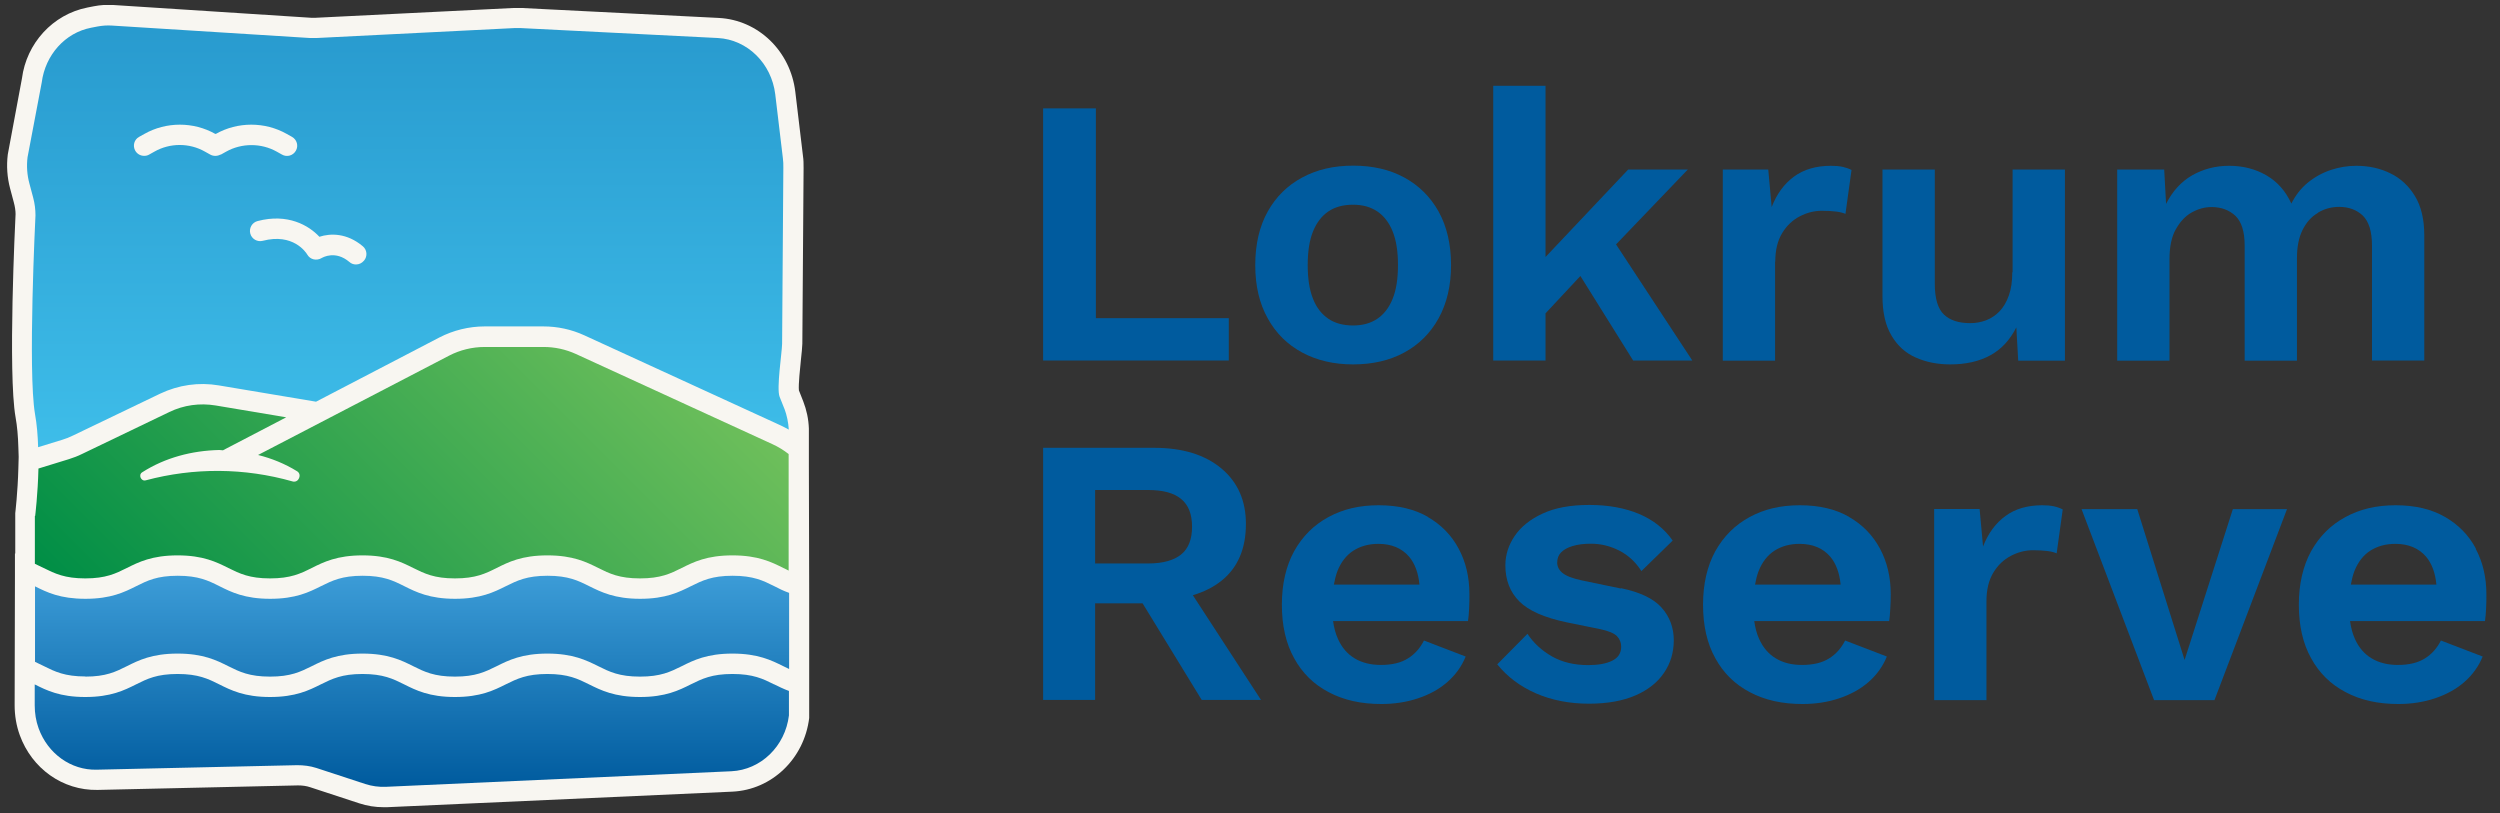
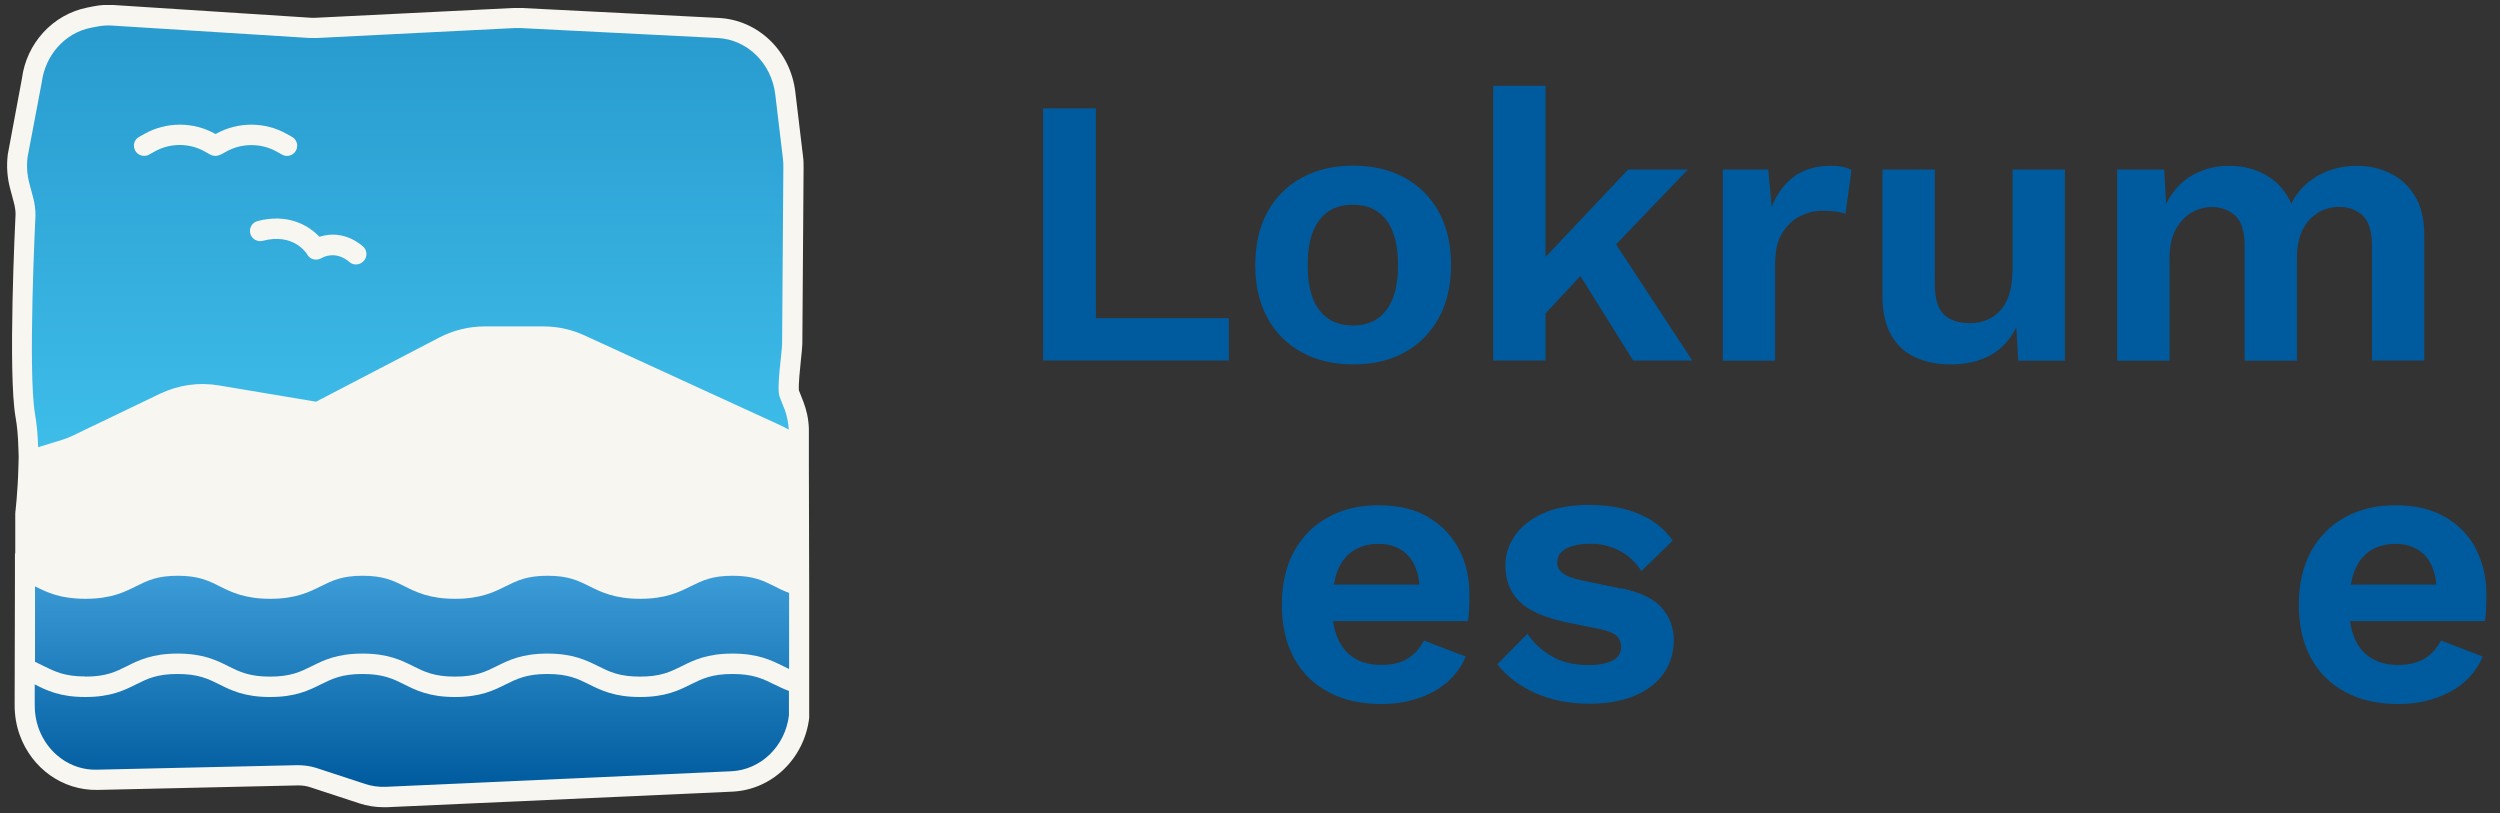
<svg xmlns="http://www.w3.org/2000/svg" width="166" height="54" viewBox="0 0 166 54" fill="none">
  <rect x="0" y="0" width="166" height="54" fill="#333333" stroke="none" />
  <g clip-path="url(#clip0_1022_6498)">
    <path d="M53.709 30.841V28.454C53.688 27.823 53.554 27.214 53.337 26.656L53.048 25.922C53.006 25.55 53.13 24.392 53.182 23.886C53.234 23.442 53.265 23.059 53.275 22.832L53.358 11.164C53.358 10.885 53.358 10.616 53.316 10.348L52.81 6.11C52.49 3.392 50.35 1.325 47.725 1.191L34.621 0.53C34.445 0.53 34.27 0.53 34.104 0.53L20.948 1.181C20.855 1.181 20.762 1.181 20.669 1.181L7.534 0.333C7.1 0.302 6.656 0.333 6.232 0.416L5.808 0.499C3.503 0.953 1.757 2.876 1.457 5.211L0.517 10.255C0.424 11.019 0.475 11.774 0.672 12.518L0.92 13.448C0.992 13.717 1.034 13.996 1.034 14.213C1.013 14.647 0.517 24.785 1.034 27.71C1.137 28.278 1.199 28.95 1.22 29.725L1.24 30.335L1.22 31.069C1.178 32.701 1.013 34.066 1.013 34.076V36.753H0.992V38.251V38.292L0.972 46.829C0.972 47.511 1.085 48.183 1.313 48.813C2.119 51.035 4.165 52.492 6.47 52.451L19.78 52.151C20.06 52.151 20.339 52.182 20.607 52.275L23.852 53.34C24.38 53.515 24.917 53.598 25.465 53.598C25.547 53.598 25.63 53.598 25.702 53.598L48.635 52.565C51.249 52.441 53.399 50.384 53.73 47.676V47.594V39.44L53.709 30.841Z" fill="#F8F6F1" />
-     <path d="M2.336 34.252C2.336 34.252 2.511 32.836 2.553 31.11L4.568 30.49C4.868 30.397 5.167 30.283 5.457 30.139L11.244 27.358C12.205 26.893 13.27 26.749 14.324 26.924L19.005 27.71L14.841 29.88C14.841 29.88 14.82 29.89 14.81 29.901C14.727 29.901 14.644 29.88 14.562 29.88C12.743 29.921 10.965 30.387 9.446 31.358C9.167 31.523 9.363 31.978 9.673 31.895C12.877 31.038 16.236 31.058 19.429 31.968C19.832 32.081 20.08 31.492 19.718 31.286C18.912 30.79 18.044 30.438 17.135 30.211L29.816 23.617C30.549 23.235 31.366 23.039 32.192 23.039H36.089C36.833 23.039 37.556 23.194 38.238 23.504L51.301 29.498C51.684 29.673 52.035 29.89 52.366 30.149V37.889C52.262 37.827 52.138 37.776 52.014 37.714C51.229 37.321 50.34 36.877 48.635 36.877C46.93 36.877 46.051 37.321 45.266 37.714C44.522 38.086 43.871 38.406 42.496 38.406C41.121 38.406 40.471 38.086 39.726 37.714C38.941 37.321 38.052 36.877 36.347 36.877C34.642 36.877 33.763 37.321 32.978 37.714C32.234 38.086 31.583 38.406 30.208 38.406C28.834 38.406 28.193 38.086 27.439 37.714C26.653 37.321 25.764 36.877 24.069 36.877C22.375 36.877 21.486 37.321 20.7 37.714C19.956 38.086 19.305 38.406 17.931 38.406C16.556 38.406 15.915 38.086 15.161 37.714C14.376 37.321 13.487 36.877 11.792 36.877C10.097 36.877 9.208 37.321 8.423 37.714C7.679 38.086 7.028 38.406 5.663 38.406C4.299 38.406 3.648 38.086 2.894 37.714C2.708 37.621 2.522 37.528 2.315 37.435V34.262L2.336 34.252Z" fill="url(#paint0_linear_1022_6498)" />
    <path d="M5.663 44.927C7.038 44.927 7.679 44.607 8.423 44.235C9.208 43.842 10.097 43.398 11.792 43.398C13.487 43.398 14.376 43.842 15.161 44.235C15.905 44.607 16.556 44.927 17.931 44.927C19.305 44.927 19.946 44.607 20.7 44.235C21.486 43.842 22.375 43.398 24.069 43.398C25.764 43.398 26.653 43.842 27.439 44.235C28.183 44.607 28.834 44.927 30.208 44.927C31.583 44.927 32.223 44.607 32.978 44.235C33.763 43.842 34.652 43.398 36.347 43.398C38.042 43.398 38.931 43.842 39.726 44.235C40.471 44.607 41.121 44.927 42.496 44.927C43.871 44.927 44.511 44.607 45.266 44.235C46.051 43.842 46.94 43.398 48.635 43.398C50.33 43.398 51.218 43.842 52.014 44.235C52.138 44.297 52.262 44.359 52.397 44.421V39.367C52.025 39.233 51.704 39.078 51.415 38.923C50.671 38.551 50.02 38.23 48.645 38.23C47.271 38.23 46.63 38.551 45.876 38.923C45.09 39.316 44.201 39.76 42.506 39.76C40.812 39.76 39.923 39.316 39.127 38.923C38.383 38.551 37.732 38.23 36.357 38.23C34.983 38.23 34.342 38.551 33.588 38.923C32.802 39.316 31.913 39.76 30.218 39.76C28.524 39.76 27.635 39.316 26.849 38.923C26.105 38.551 25.454 38.23 24.08 38.23C22.705 38.23 22.064 38.551 21.31 38.923C20.525 39.316 19.636 39.76 17.941 39.76C16.246 39.76 15.357 39.316 14.572 38.923C13.828 38.551 13.177 38.23 11.802 38.23C10.428 38.23 9.787 38.551 9.043 38.923C8.257 39.316 7.369 39.76 5.674 39.76C3.979 39.76 3.111 39.326 2.325 38.933V43.946C2.522 44.038 2.718 44.132 2.904 44.225C3.648 44.597 4.299 44.917 5.674 44.917L5.663 44.927ZM51.404 45.444C50.66 45.072 50.009 44.752 48.635 44.752C47.26 44.752 46.62 45.072 45.865 45.444C45.08 45.837 44.191 46.281 42.496 46.281C40.801 46.281 39.912 45.837 39.117 45.444C38.373 45.072 37.721 44.752 36.347 44.752C34.972 44.752 34.332 45.072 33.577 45.444C32.792 45.837 31.903 46.281 30.208 46.281C28.513 46.281 27.625 45.837 26.839 45.444C26.095 45.072 25.444 44.752 24.069 44.752C22.695 44.752 22.054 45.072 21.3 45.444C20.514 45.837 19.625 46.281 17.931 46.281C16.236 46.281 15.347 45.837 14.562 45.444C13.818 45.072 13.166 44.752 11.792 44.752C10.417 44.752 9.777 45.072 9.033 45.444C8.247 45.837 7.358 46.281 5.663 46.281C3.969 46.281 3.09 45.837 2.305 45.444V46.829C2.305 47.356 2.387 47.873 2.563 48.358C3.173 50.043 4.713 51.149 6.418 51.107L19.729 50.808C20.163 50.808 20.597 50.859 21.01 50.994L24.255 52.058C24.7 52.203 25.165 52.265 25.63 52.244L48.562 51.211C50.516 51.118 52.138 49.557 52.386 47.501V45.878C52.014 45.744 51.694 45.578 51.394 45.434L51.404 45.444Z" fill="url(#paint1_linear_1022_6498)" />
    <path d="M52.087 27.152L51.766 26.346C51.549 25.798 51.921 23.431 51.932 22.832L52.014 11.133C52.014 10.926 52.014 10.709 51.983 10.503L51.477 6.265C51.229 4.209 49.627 2.628 47.663 2.524L34.559 1.863C34.435 1.863 34.301 1.863 34.177 1.863L21.021 2.524C20.876 2.524 20.731 2.524 20.587 2.524L7.441 1.698C7.121 1.677 6.79 1.698 6.47 1.76L6.046 1.842C4.33 2.173 3.007 3.64 2.77 5.48L1.829 10.441C1.757 11.019 1.798 11.619 1.953 12.187L2.201 13.117C2.305 13.5 2.356 13.903 2.356 14.296C2.356 14.296 1.84 24.682 2.325 27.493C2.449 28.185 2.511 28.94 2.532 29.694L4.144 29.198C4.382 29.126 4.62 29.033 4.847 28.919L10.634 26.139C11.854 25.56 13.197 25.364 14.531 25.591L20.948 26.666C20.948 26.666 20.969 26.666 20.979 26.676L29.175 22.408C30.095 21.933 31.138 21.674 32.182 21.674H36.078C37.019 21.674 37.938 21.871 38.796 22.264L51.859 28.258C52.035 28.34 52.2 28.433 52.376 28.526C52.345 28.051 52.252 27.586 52.087 27.141V27.152ZM14.634 10.265C14.427 10.379 14.169 10.379 13.962 10.265L13.611 10.069C12.577 9.48 11.286 9.48 10.252 10.069L9.901 10.265C9.797 10.327 9.684 10.348 9.57 10.348C9.332 10.348 9.105 10.224 8.981 10.007C8.795 9.676 8.909 9.263 9.239 9.087L9.591 8.89C11.037 8.074 12.846 8.074 14.293 8.89H14.313H14.334C15.781 8.074 17.59 8.074 19.036 8.89L19.388 9.087C19.718 9.273 19.832 9.686 19.646 10.007C19.46 10.337 19.047 10.451 18.726 10.265L18.375 10.069C17.342 9.49 16.05 9.49 15.016 10.069L14.665 10.265H14.634ZM24.152 17.323C24.018 17.479 23.832 17.561 23.635 17.561C23.48 17.561 23.325 17.509 23.201 17.396C22.271 16.61 21.444 17.086 21.351 17.137C21.196 17.23 21 17.262 20.824 17.22C20.649 17.179 20.494 17.065 20.401 16.9C20.318 16.755 19.46 15.463 17.445 15.99C17.083 16.083 16.711 15.866 16.618 15.505C16.525 15.143 16.742 14.771 17.104 14.678C19.109 14.151 20.504 14.967 21.207 15.722C21.941 15.484 23.036 15.463 24.09 16.352C24.38 16.59 24.41 17.024 24.173 17.303L24.152 17.323Z" fill="url(#paint2_linear_1022_6498)" />
    <path d="M81.592 21.127H72.766V7.196H69.263V23.938H81.592V21.127Z" fill="#005B9E" />
    <path d="M86.47 23.41C87.452 23.938 88.578 24.196 89.849 24.196C91.121 24.196 92.268 23.938 93.239 23.41C94.21 22.884 94.975 22.129 95.523 21.137C96.071 20.145 96.35 18.967 96.35 17.602C96.35 16.238 96.071 15.029 95.523 14.047C94.975 13.066 94.21 12.311 93.239 11.784C92.268 11.257 91.141 10.999 89.849 10.999C88.558 10.999 87.452 11.257 86.47 11.784C85.488 12.311 84.723 13.066 84.176 14.047C83.628 15.029 83.349 16.218 83.349 17.602C83.349 18.987 83.628 20.155 84.176 21.137C84.723 22.129 85.488 22.884 86.47 23.41ZM87.183 15.37C87.421 14.781 87.762 14.337 88.206 14.037C88.65 13.737 89.198 13.593 89.839 13.593C90.48 13.593 90.996 13.737 91.451 14.037C91.896 14.337 92.237 14.781 92.474 15.37C92.712 15.959 92.826 16.703 92.826 17.602C92.826 18.502 92.712 19.246 92.474 19.835C92.237 20.424 91.896 20.868 91.451 21.168C91.007 21.468 90.469 21.612 89.839 21.612C89.209 21.612 88.65 21.468 88.206 21.168C87.762 20.868 87.41 20.424 87.183 19.835C86.945 19.246 86.832 18.502 86.832 17.602C86.832 16.703 86.945 15.959 87.183 15.37Z" fill="#005B9E" />
    <path d="M112.069 11.257H108.111L102.623 17.065V5.697H99.15V23.938H102.623V20.806L104.938 18.326L108.441 23.938H112.368L107.305 16.228L112.069 11.257Z" fill="#005B9E" />
    <path d="M117.877 17.375C117.877 16.61 118.032 15.98 118.332 15.484C118.631 14.988 119.024 14.616 119.499 14.368C119.975 14.12 120.46 13.996 120.967 13.996C121.36 13.996 121.67 14.016 121.918 14.047C122.166 14.078 122.372 14.13 122.538 14.202L122.941 11.288C122.786 11.205 122.589 11.133 122.362 11.081C122.124 11.03 121.866 11.009 121.577 11.009C120.595 11.009 119.778 11.247 119.127 11.722C118.476 12.197 117.98 12.869 117.639 13.748L117.412 11.257H114.394V23.948H117.866V17.375H117.877Z" fill="#005B9E" />
    <path d="M133.616 18.078C133.616 18.667 133.544 19.184 133.389 19.618C133.234 20.052 133.027 20.403 132.769 20.672C132.511 20.941 132.211 21.137 131.87 21.271C131.529 21.395 131.188 21.457 130.826 21.457C130.061 21.457 129.483 21.271 129.08 20.889C128.676 20.507 128.47 19.825 128.47 18.843V11.257H124.997V19.68C124.997 20.744 125.194 21.612 125.597 22.284C125.99 22.956 126.527 23.442 127.209 23.741C127.881 24.041 128.645 24.196 129.493 24.196C130.526 24.196 131.405 24 132.149 23.597C132.893 23.194 133.461 22.573 133.885 21.736L134.009 23.948H137.11V11.257H133.637V18.078H133.616Z" fill="#005B9E" />
    <path d="M153.914 14.12C154.348 13.861 154.813 13.737 155.319 13.737C155.96 13.737 156.487 13.934 156.89 14.316C157.293 14.709 157.5 15.37 157.5 16.3V23.938H160.972V15.618C160.972 14.575 160.766 13.706 160.362 13.035C159.959 12.363 159.412 11.846 158.73 11.515C158.048 11.174 157.283 11.009 156.456 11.009C155.877 11.009 155.319 11.102 154.761 11.288C154.203 11.474 153.697 11.753 153.242 12.125C152.787 12.497 152.425 12.962 152.146 13.52C151.774 12.694 151.216 12.063 150.483 11.639C149.749 11.216 148.922 11.009 148.013 11.009C147.103 11.009 146.297 11.226 145.563 11.639C144.83 12.063 144.251 12.694 143.827 13.541L143.703 11.257H140.582V23.948H144.054V17.22C144.054 16.393 144.189 15.722 144.478 15.215C144.768 14.709 145.109 14.337 145.543 14.099C145.977 13.861 146.411 13.748 146.845 13.748C147.486 13.748 148.013 13.944 148.426 14.326C148.839 14.719 149.046 15.381 149.046 16.311V23.948H152.518V17.127C152.518 16.383 152.643 15.763 152.891 15.267C153.139 14.771 153.469 14.389 153.903 14.14L153.914 14.12Z" fill="#005B9E" />
-     <path d="M81.106 38.561C82.191 37.693 82.729 36.432 82.729 34.789C82.729 33.249 82.191 32.019 81.106 31.11C80.021 30.2 78.533 29.735 76.642 29.735H69.263V46.477H72.715V40.06H75.867L79.794 46.477H83.731L79.205 39.522C79.938 39.305 80.579 38.985 81.117 38.551L81.106 38.561ZM72.715 32.536H76.239C77.22 32.536 77.954 32.732 78.43 33.135C78.915 33.528 79.153 34.148 79.153 34.975C79.153 35.802 78.915 36.422 78.43 36.815C77.944 37.207 77.22 37.414 76.239 37.414H72.715V32.546V32.536Z" fill="#005B9E" />
    <path d="M94.82 34.324C93.921 33.807 92.836 33.549 91.544 33.549C90.252 33.549 89.178 33.807 88.206 34.334C87.235 34.861 86.48 35.616 85.933 36.597C85.395 37.579 85.116 38.768 85.116 40.153C85.116 41.538 85.385 42.726 85.933 43.708C86.47 44.69 87.235 45.444 88.227 45.961C89.219 46.488 90.376 46.746 91.72 46.746C92.578 46.746 93.394 46.622 94.138 46.374C94.893 46.126 95.544 45.775 96.091 45.299C96.639 44.824 97.053 44.255 97.321 43.594L94.552 42.53C94.293 43.036 93.942 43.439 93.487 43.718C93.032 44.008 92.433 44.152 91.689 44.152C91.017 44.152 90.438 44.008 89.953 43.718C89.467 43.429 89.095 42.995 88.837 42.416C88.681 42.075 88.578 41.682 88.516 41.238H97.476C97.507 41 97.538 40.731 97.549 40.421C97.569 40.122 97.569 39.791 97.569 39.46C97.569 38.323 97.332 37.321 96.856 36.432C96.381 35.543 95.699 34.841 94.8 34.324H94.82ZM89.86 36.566C90.325 36.267 90.883 36.112 91.523 36.112C92.402 36.112 93.084 36.401 93.57 36.97C93.952 37.424 94.18 38.055 94.252 38.819H88.568C88.63 38.489 88.702 38.189 88.805 37.92C89.043 37.321 89.395 36.866 89.86 36.566Z" fill="#005B9E" />
    <path d="M107.625 39.078L105.041 38.541C104.411 38.406 103.987 38.241 103.749 38.044C103.512 37.848 103.398 37.621 103.398 37.352C103.398 37.083 103.481 36.856 103.656 36.68C103.822 36.505 104.08 36.36 104.421 36.257C104.762 36.153 105.165 36.102 105.641 36.102C106.302 36.102 106.932 36.257 107.532 36.567C108.131 36.877 108.617 37.331 108.989 37.92L111.066 35.895C110.529 35.12 109.785 34.531 108.844 34.128C107.904 33.735 106.798 33.528 105.537 33.528C104.276 33.528 103.274 33.714 102.437 34.097C101.61 34.479 100.99 34.975 100.577 35.585C100.163 36.194 99.957 36.846 99.957 37.538C99.957 38.52 100.267 39.316 100.887 39.936C101.507 40.556 102.551 41.011 104.018 41.321L106.25 41.775C106.808 41.889 107.18 42.054 107.367 42.24C107.553 42.437 107.646 42.664 107.646 42.943C107.646 43.367 107.449 43.677 107.046 43.873C106.653 44.069 106.116 44.163 105.455 44.163C104.524 44.163 103.718 43.966 103.047 43.584C102.365 43.191 101.827 42.695 101.424 42.085L99.419 44.111C100.081 44.938 100.938 45.578 101.993 46.043C103.047 46.498 104.225 46.725 105.506 46.725C106.726 46.725 107.749 46.539 108.586 46.178C109.423 45.816 110.054 45.32 110.488 44.679C110.922 44.049 111.139 43.325 111.139 42.509C111.139 41.693 110.87 40.938 110.322 40.339C109.785 39.739 108.886 39.316 107.635 39.057L107.625 39.078Z" fill="#005B9E" />
-     <path d="M122.786 34.324C121.887 33.807 120.802 33.549 119.51 33.549C118.218 33.549 117.143 33.807 116.172 34.334C115.2 34.861 114.446 35.616 113.898 36.597C113.361 37.579 113.082 38.768 113.082 40.153C113.082 41.538 113.35 42.726 113.898 43.708C114.435 44.69 115.2 45.444 116.192 45.961C117.184 46.488 118.342 46.746 119.685 46.746C120.543 46.746 121.36 46.622 122.104 46.374C122.848 46.126 123.509 45.775 124.057 45.299C124.605 44.824 125.018 44.255 125.287 43.594L122.517 42.53C122.259 43.036 121.907 43.439 121.453 43.718C120.998 44.008 120.398 44.152 119.654 44.152C118.972 44.152 118.394 44.008 117.918 43.718C117.432 43.429 117.06 42.995 116.802 42.416C116.647 42.075 116.544 41.682 116.482 41.238H125.442C125.473 41 125.504 40.731 125.514 40.421C125.535 40.122 125.545 39.791 125.545 39.46C125.545 38.323 125.307 37.321 124.832 36.432C124.357 35.543 123.675 34.841 122.775 34.324H122.786ZM117.825 36.566C118.29 36.267 118.848 36.112 119.489 36.112C120.367 36.112 121.05 36.401 121.535 36.97C121.918 37.424 122.145 38.055 122.217 38.819H116.533C116.595 38.489 116.668 38.189 116.771 37.92C117.009 37.321 117.36 36.866 117.825 36.566Z" fill="#005B9E" />
-     <path d="M135.611 33.549C134.629 33.549 133.813 33.786 133.162 34.262C132.511 34.737 132.015 35.409 131.674 36.288L131.446 33.797H128.428V46.488H131.901V39.915C131.901 39.15 132.056 38.52 132.356 38.024C132.655 37.528 133.048 37.156 133.523 36.908C133.999 36.66 134.485 36.535 134.991 36.535C135.384 36.535 135.694 36.556 135.942 36.587C136.19 36.618 136.396 36.67 136.562 36.742L136.965 33.828C136.81 33.745 136.614 33.673 136.386 33.621C136.148 33.569 135.89 33.549 135.601 33.549H135.611Z" fill="#005B9E" />
-     <path d="M145.057 43.822L141.915 33.807H138.215L143.031 46.488H147.041L151.857 33.807H148.261L145.057 43.822Z" fill="#005B9E" />
    <path d="M164.403 36.432C163.928 35.543 163.246 34.841 162.347 34.324C161.448 33.807 160.362 33.549 159.071 33.549C157.779 33.549 156.704 33.807 155.733 34.334C154.761 34.861 154.007 35.616 153.459 36.597C152.922 37.579 152.643 38.768 152.643 40.153C152.643 41.538 152.911 42.726 153.459 43.708C153.996 44.69 154.761 45.444 155.753 45.961C156.745 46.488 157.903 46.746 159.246 46.746C160.104 46.746 160.921 46.622 161.665 46.374C162.409 46.126 163.07 45.775 163.618 45.299C164.166 44.824 164.579 44.255 164.848 43.594L162.078 42.53C161.82 43.036 161.468 43.439 161.014 43.718C160.559 44.008 159.959 44.152 159.215 44.152C158.544 44.152 157.965 44.008 157.479 43.718C156.993 43.429 156.621 42.995 156.363 42.416C156.208 42.075 156.105 41.682 156.043 41.238H165.003C165.034 41 165.065 40.731 165.075 40.421C165.096 40.122 165.096 39.791 165.096 39.46C165.096 38.323 164.858 37.321 164.383 36.432H164.403ZM157.386 36.566C157.851 36.267 158.409 36.112 159.05 36.112C159.928 36.112 160.611 36.401 161.096 36.97C161.479 37.424 161.706 38.055 161.778 38.819H156.094C156.156 38.489 156.229 38.189 156.332 37.92C156.57 37.321 156.921 36.866 157.386 36.566Z" fill="#005B9E" />
  </g>
  <defs>
    <linearGradient id="paint0_linear_1022_6498" x1="13.425" y1="48.534" x2="42.093" y2="19.866" gradientUnits="userSpaceOnUse">
      <stop stop-color="#008E46" />
      <stop offset="1" stop-color="#6EBF5B" />
    </linearGradient>
    <linearGradient id="paint1_linear_1022_6498" x1="27.356" y1="38.22" x2="27.356" y2="52.265" gradientUnits="userSpaceOnUse">
      <stop stop-color="#3C9CD7" />
      <stop offset="1" stop-color="#005B9E" />
    </linearGradient>
    <linearGradient id="paint2_linear_1022_6498" x1="27.098" y1="29.684" x2="27.098" y2="-49.48" gradientUnits="userSpaceOnUse">
      <stop stop-color="#3EBDE9" />
      <stop offset="1" stop-color="#005B9E" />
    </linearGradient>
    <clipPath id="clip0_1022_6498">
      <rect width="164.651" height="53.275" fill="white" transform="translate(0.465 0.333)" />
    </clipPath>
  </defs>
</svg>